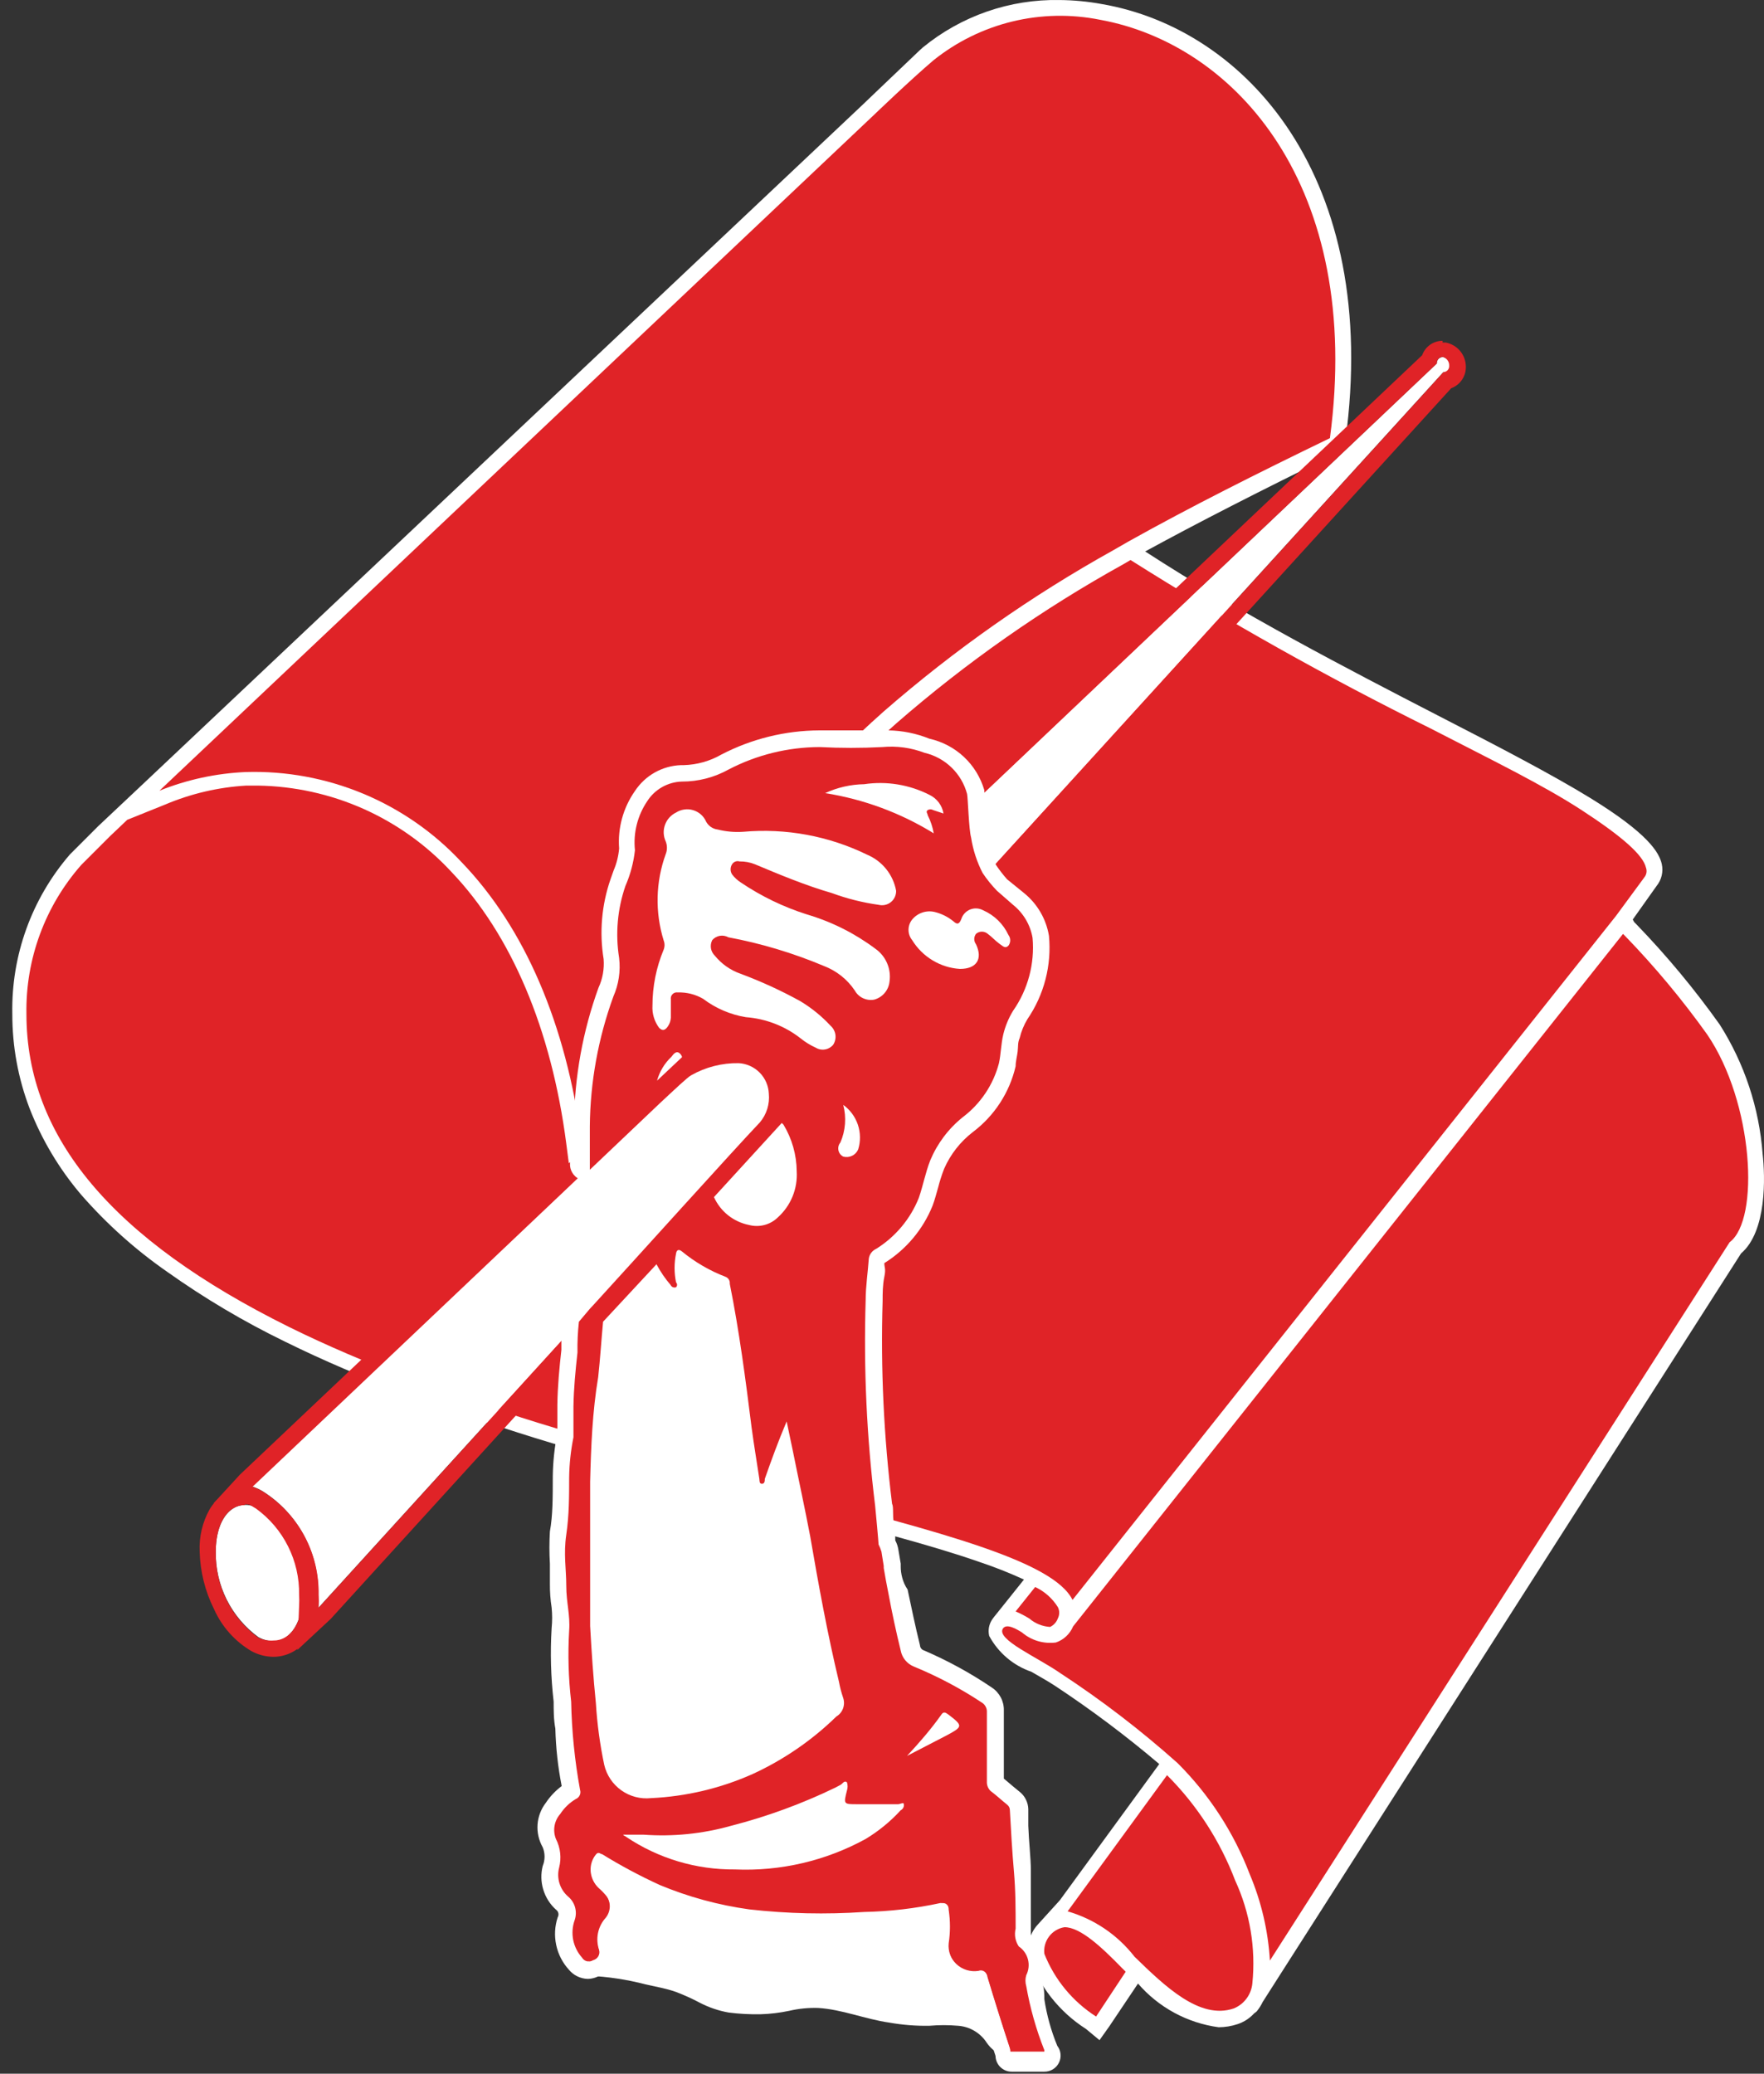
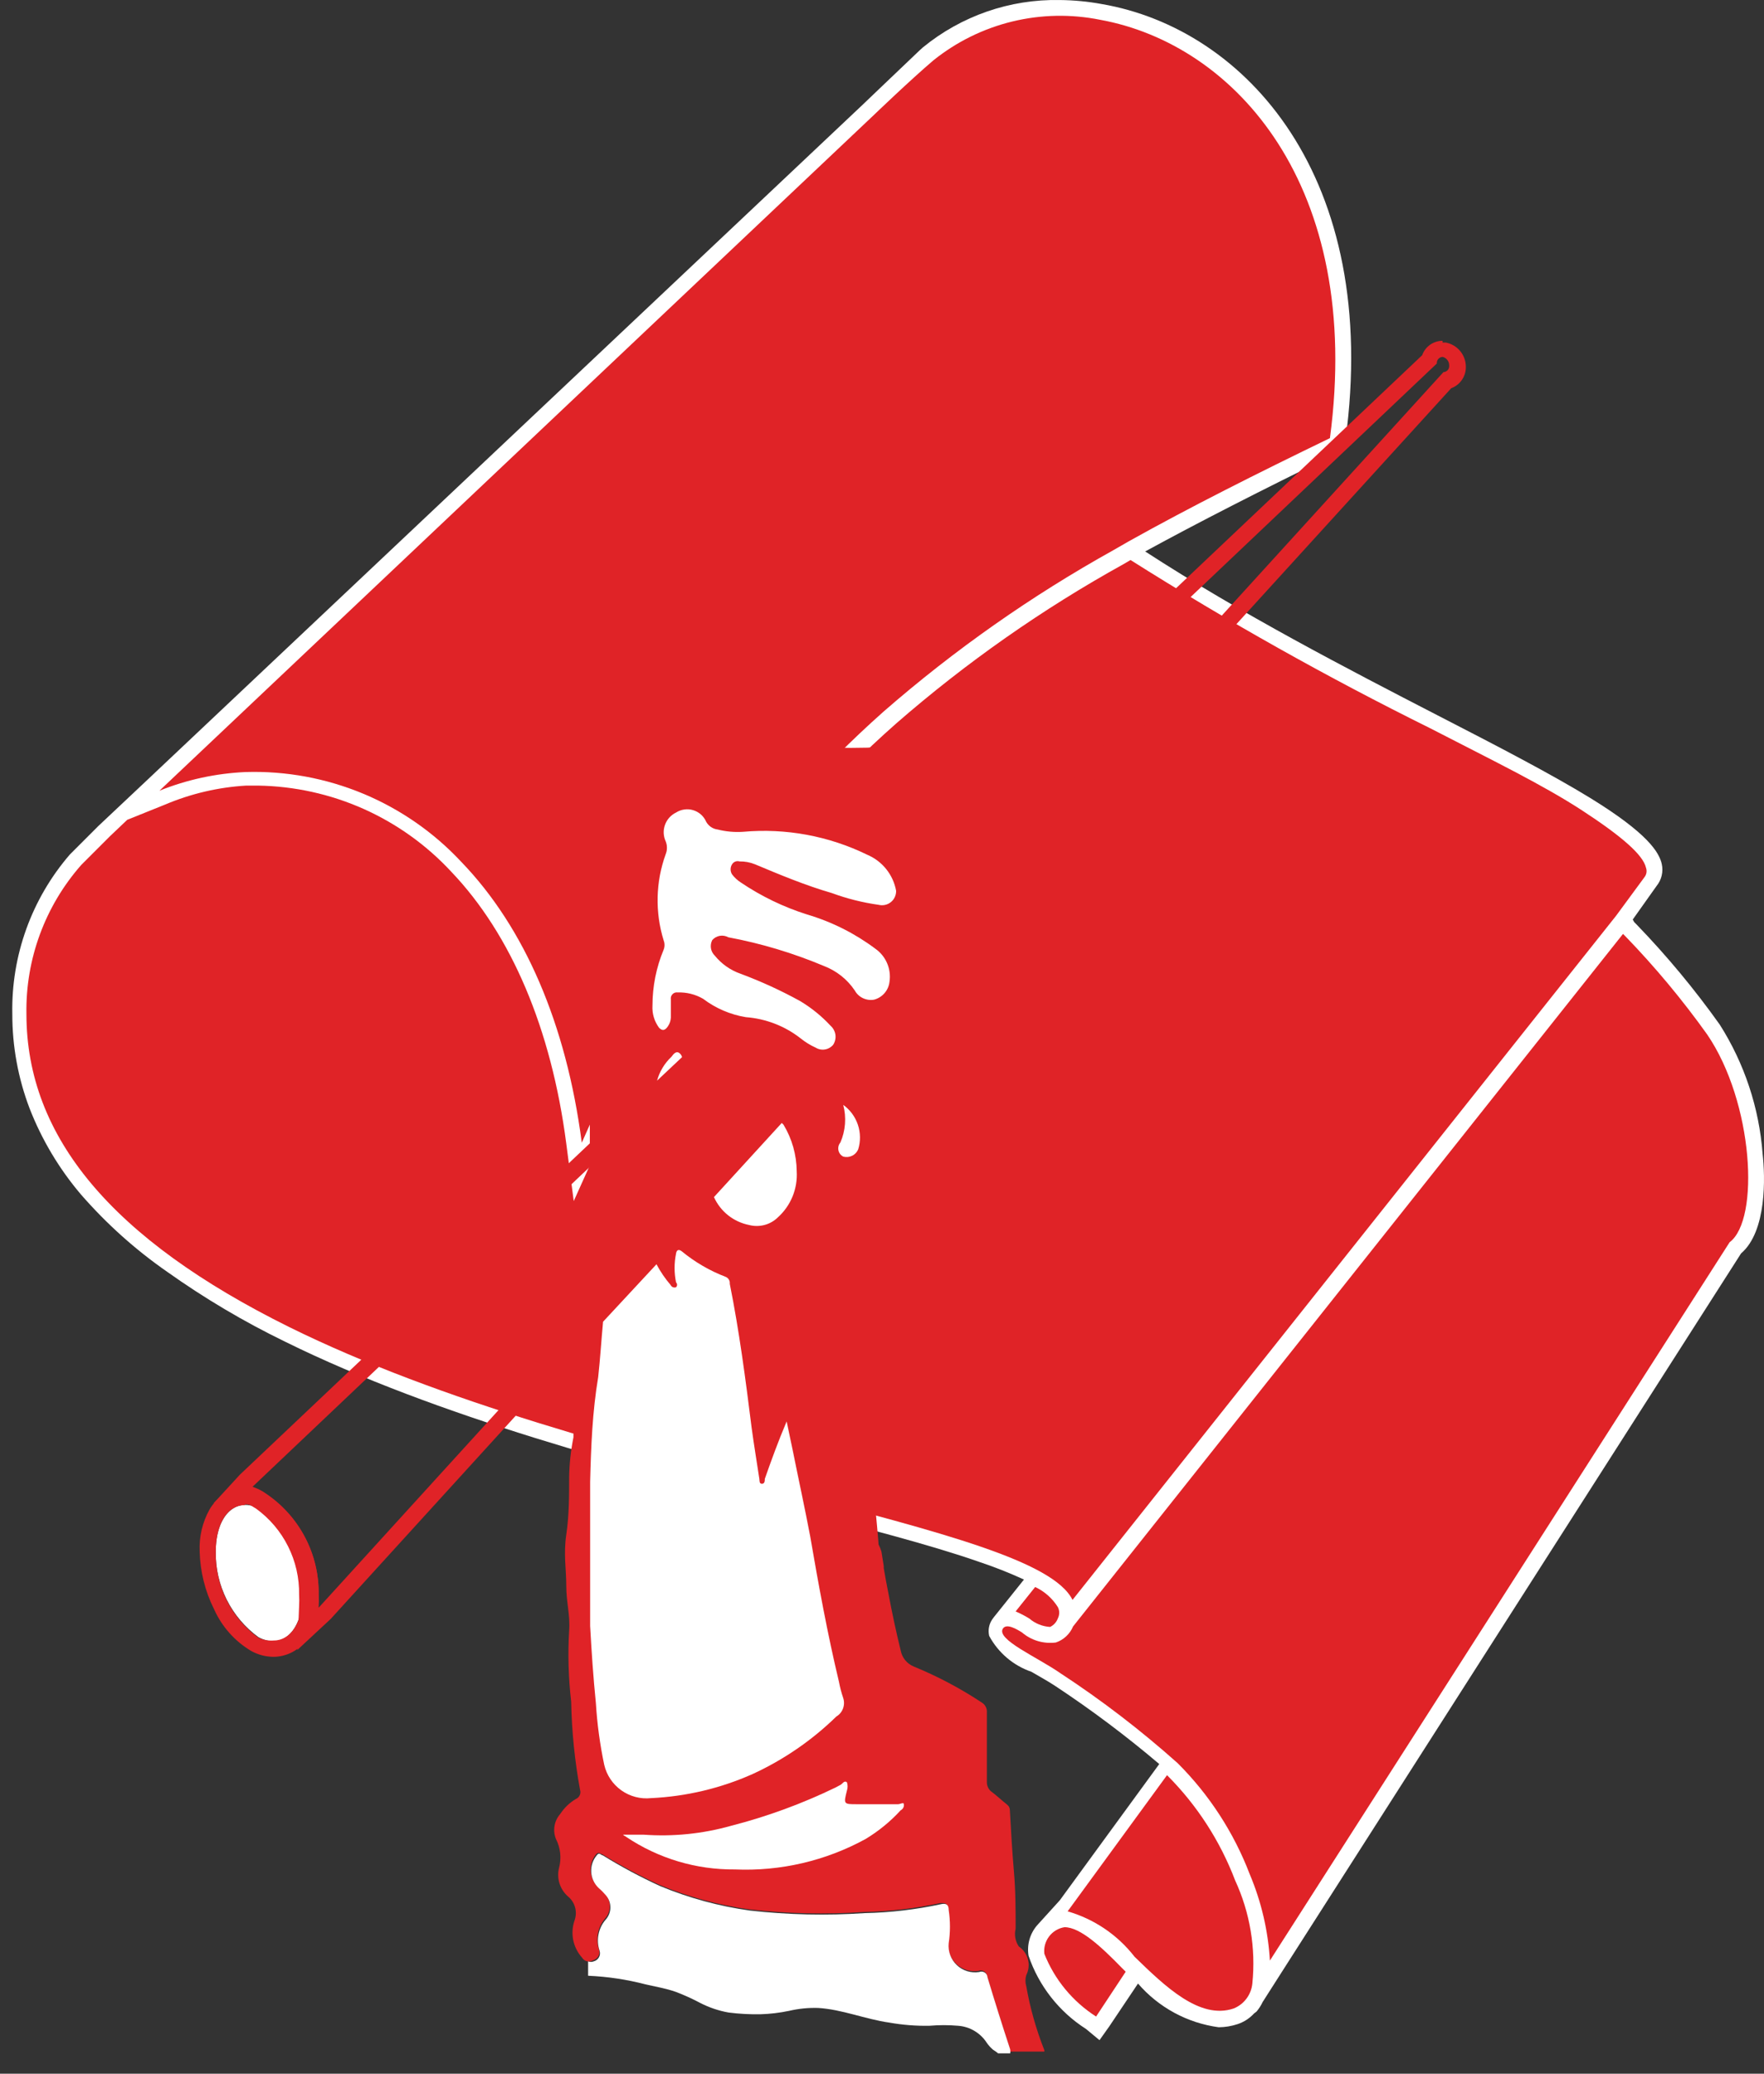
<svg xmlns="http://www.w3.org/2000/svg" width="57" height="67" viewBox="0 0 57 67" fill="none">
  <rect x="0" y="0" width="57" height="67" fill="#333333" stroke="none" />
  <path d="M56.955 37.276C56.843 35.794 56.368 34.362 55.572 33.107C54.757 31.961 53.857 30.878 52.88 29.867L52.806 29.793L52.759 29.709L53.53 28.623C53.609 28.526 53.665 28.412 53.694 28.29C53.723 28.167 53.724 28.04 53.697 27.918C53.613 27.537 53.242 26.924 51.385 25.782C50.113 25.003 48.414 24.121 46.446 23.109C43.531 21.605 40.105 19.831 37.004 17.817C38.703 16.889 40.718 15.858 43.224 14.633L43.475 14.512V14.233C44.626 5.72 40.244 0.93 35.602 0.131C35.152 0.048 34.696 0.005 34.238 0.001C32.63 -0.03 31.063 0.514 29.819 1.533L29.707 1.635L28.5 2.786L27.888 3.371L4.79 25.17L3.183 26.683L2.255 27.611C1.021 29.041 0.36 30.876 0.398 32.764C0.396 33.804 0.585 34.837 0.955 35.809C1.35 36.824 1.912 37.765 2.617 38.594C3.439 39.538 4.374 40.377 5.402 41.091C6.607 41.947 7.88 42.702 9.209 43.347C14.175 45.798 20.405 47.414 25.418 48.713C27.897 49.354 30.06 49.911 31.629 50.459C32.125 50.624 32.612 50.816 33.087 51.034L32.53 51.731L32.121 52.241L32.065 52.316C32.012 52.393 31.975 52.481 31.957 52.574C31.94 52.667 31.942 52.762 31.963 52.854C32.256 53.399 32.743 53.813 33.328 54.014C33.597 54.172 33.885 54.33 34.108 54.479C35.274 55.25 36.393 56.09 37.459 56.995L34.247 61.395L33.514 62.203C33.398 62.337 33.313 62.494 33.265 62.664C33.217 62.834 33.207 63.013 33.235 63.187C33.568 64.164 34.222 64.999 35.092 65.554L35.528 65.916L35.844 65.471L36.772 64.087C37.44 64.861 38.368 65.363 39.381 65.499C39.589 65.497 39.796 65.463 39.994 65.397C40.196 65.329 40.379 65.21 40.523 65.053L40.606 64.988C40.684 64.894 40.749 64.791 40.801 64.682L41.47 63.633L56.259 40.497C57.095 39.782 57.039 38.019 56.955 37.276Z" fill="white" />
  <path d="M34.183 51.925C34.211 51.981 34.226 52.043 34.226 52.106C34.226 52.169 34.211 52.231 34.183 52.287C34.139 52.409 34.049 52.509 33.932 52.565C33.686 52.55 33.451 52.456 33.264 52.296C33.121 52.207 32.972 52.13 32.818 52.064L33.449 51.275C33.752 51.416 34.006 51.642 34.183 51.925Z" fill="#E02327" />
  <path d="M53.187 28.037C53.094 27.619 52.397 27.016 51.116 26.18C49.835 25.345 48.164 24.537 46.205 23.525C42.889 21.883 39.66 20.07 36.531 18.094L36.309 18.224C33.683 19.678 31.219 21.405 28.956 23.377C26.907 25.185 25.086 27.236 23.534 29.485C21.888 31.9 20.468 34.461 19.291 37.135L18.539 38.806L18.298 36.949C17.815 33.236 16.515 30.191 14.584 28.167C13.785 27.305 12.819 26.613 11.746 26.134C10.672 25.656 9.512 25.4 8.336 25.382H7.956C7.054 25.435 6.169 25.642 5.338 25.994L4.112 26.487L3.555 27.016L2.627 27.944C1.456 29.273 0.823 30.991 0.854 32.762C0.854 36.745 3.639 40.05 9.339 42.873C14.259 45.305 20.48 46.911 25.446 48.211C30.413 49.51 34.043 50.439 34.656 51.692L52.221 29.587L53.149 28.325C53.178 28.283 53.197 28.235 53.203 28.185C53.209 28.135 53.204 28.084 53.187 28.037Z" fill="#E02327" />
  <path d="M55.164 33.423C54.363 32.301 53.478 31.24 52.519 30.248L52.444 30.174L34.675 52.548C34.624 52.669 34.548 52.778 34.452 52.868C34.356 52.958 34.242 53.026 34.118 53.068C33.923 53.093 33.724 53.077 33.536 53.022C33.347 52.965 33.172 52.871 33.023 52.743C32.846 52.632 32.53 52.446 32.41 52.613C32.168 52.966 33.524 53.542 34.267 54.062C35.6 54.934 36.866 55.906 38.054 56.967C39.076 57.987 39.87 59.211 40.385 60.56C40.758 61.445 40.978 62.387 41.034 63.345L55.889 40.136C56.873 39.402 56.659 35.614 55.164 33.423Z" fill="#E02327" />
  <path d="M35.418 65.153C34.663 64.67 34.078 63.962 33.747 63.129C33.722 62.929 33.777 62.728 33.898 62.567C34.019 62.406 34.198 62.298 34.397 62.266C34.907 62.266 35.585 62.897 36.253 63.584L36.374 63.705L35.418 65.153Z" fill="#E02327" />
  <path d="M39.864 64.892C38.768 65.264 37.645 64.177 36.661 63.221C36.114 62.516 35.356 62.002 34.498 61.754L37.71 57.354C38.675 58.319 39.425 59.477 39.91 60.752C40.391 61.793 40.583 62.944 40.467 64.085C40.45 64.261 40.385 64.43 40.278 64.573C40.172 64.715 40.029 64.826 39.864 64.892Z" fill="#E02327" />
  <path d="M28.241 3.712C28.241 3.712 29.42 2.579 30.163 1.948C30.91 1.349 31.779 0.921 32.709 0.695C33.64 0.469 34.608 0.45 35.547 0.639C39.892 1.428 44.06 5.995 42.974 14.156C40.597 15.307 38.453 16.384 36.475 17.489L35.974 17.777C33.323 19.252 30.834 21 28.547 22.994C26.48 24.829 24.644 26.909 23.079 29.186C21.418 31.628 19.986 34.216 18.799 36.92C18.298 33.076 16.942 29.957 14.909 27.85C14.021 26.897 12.939 26.145 11.737 25.644C10.534 25.143 9.239 24.904 7.937 24.944C6.981 24.986 6.039 25.19 5.152 25.547L28.241 3.712Z" fill="#E02327" />
  <path d="M6.972 50.131C6.972 48.989 7.594 48.358 8.355 48.73C8.802 49.042 9.164 49.46 9.412 49.945C9.66 50.431 9.785 50.97 9.776 51.515C9.776 52.684 9.135 53.306 8.355 52.898C7.92 52.581 7.567 52.165 7.326 51.683C7.086 51.202 6.964 50.67 6.972 50.131Z" fill="white" />
  <path d="M7.928 48.601C8.08 48.604 8.23 48.642 8.365 48.712C8.811 49.025 9.174 49.443 9.422 49.928C9.669 50.414 9.794 50.953 9.785 51.498C9.785 52.426 9.386 53.002 8.857 53.002C8.685 53.017 8.513 52.989 8.355 52.918C7.918 52.6 7.563 52.18 7.322 51.695C7.081 51.21 6.961 50.674 6.972 50.133C6.972 49.205 7.371 48.629 7.901 48.629L7.928 48.601ZM7.901 48.109C7.673 48.111 7.45 48.172 7.253 48.286C7.057 48.4 6.893 48.563 6.777 48.759C6.541 49.177 6.429 49.653 6.452 50.133C6.469 50.778 6.627 51.412 6.916 51.99C7.168 52.556 7.59 53.03 8.123 53.345C8.34 53.464 8.582 53.527 8.829 53.531C9.051 53.531 9.27 53.475 9.465 53.368C9.659 53.26 9.824 53.106 9.943 52.918C10.19 52.5 10.313 52.02 10.296 51.535C10.308 50.892 10.158 50.256 9.859 49.687C9.561 49.117 9.123 48.632 8.588 48.276C8.383 48.174 8.157 48.12 7.928 48.118L7.901 48.109Z" fill="#E02327" />
-   <path d="M46.641 11.539C46.613 11.536 46.585 11.539 46.559 11.548C46.532 11.558 46.508 11.572 46.487 11.592C46.467 11.611 46.451 11.635 46.441 11.661C46.431 11.687 46.426 11.715 46.428 11.743L8.15 48.024L8.355 48.108C8.445 48.153 8.532 48.206 8.615 48.265C9.142 48.627 9.57 49.115 9.862 49.684C10.154 50.252 10.299 50.885 10.286 51.524C10.295 51.666 10.295 51.809 10.286 51.951L46.632 12.031C46.66 12.035 46.689 12.033 46.716 12.024C46.744 12.016 46.769 12.001 46.789 11.982C46.81 11.962 46.826 11.937 46.835 11.911C46.845 11.884 46.849 11.855 46.845 11.826C46.85 11.762 46.832 11.698 46.795 11.646C46.757 11.594 46.703 11.556 46.641 11.539Z" fill="white" />
  <path d="M46.614 11.531C46.676 11.546 46.731 11.582 46.77 11.633C46.809 11.683 46.829 11.746 46.828 11.81C46.83 11.836 46.827 11.863 46.819 11.888C46.811 11.913 46.798 11.937 46.781 11.956C46.763 11.976 46.742 11.993 46.718 12.004C46.694 12.016 46.668 12.022 46.642 12.023L10.296 51.944C10.305 51.801 10.305 51.659 10.296 51.517C10.306 50.881 10.159 50.252 9.868 49.687C9.576 49.121 9.149 48.637 8.625 48.277C8.543 48.217 8.456 48.164 8.365 48.119L8.161 48.035L46.428 11.745C46.426 11.718 46.429 11.692 46.437 11.667C46.445 11.641 46.458 11.618 46.475 11.598C46.493 11.578 46.514 11.562 46.538 11.55C46.562 11.539 46.588 11.532 46.614 11.531ZM46.614 11.011C46.47 11.011 46.329 11.055 46.211 11.138C46.092 11.222 46.003 11.339 45.955 11.476L7.752 47.645L6.898 48.574H7.947L8.086 48.629L8.272 48.741C8.711 49.059 9.067 49.478 9.309 49.963C9.552 50.448 9.674 50.984 9.665 51.526C9.672 51.647 9.672 51.767 9.665 51.888L9.609 53.308L10.686 52.306L46.893 12.543C47.033 12.492 47.154 12.398 47.238 12.275C47.323 12.152 47.368 12.005 47.366 11.856C47.367 11.669 47.303 11.488 47.184 11.344C47.065 11.2 46.9 11.102 46.716 11.067H46.614V11.011Z" fill="#E02327" />
-   <path d="M26.477 23.598C25.375 23.603 24.29 23.87 23.311 24.378C22.941 24.591 22.523 24.709 22.095 24.721H22.002C21.706 24.732 21.417 24.813 21.158 24.958C20.9 25.104 20.68 25.309 20.517 25.556C20.137 26.098 19.956 26.754 20.006 27.413C19.985 27.656 19.926 27.895 19.83 28.119L19.728 28.407C19.441 29.235 19.364 30.122 19.505 30.988C19.53 31.306 19.473 31.626 19.338 31.916C18.831 33.316 18.564 34.791 18.549 36.279C18.549 36.474 18.549 36.669 18.549 36.883C18.549 37.096 18.549 37.078 18.549 37.171C18.498 37.288 18.455 37.409 18.419 37.533C18.419 37.598 18.419 37.644 18.419 37.663C18.428 37.768 18.469 37.868 18.535 37.951C18.601 38.033 18.69 38.094 18.79 38.127C18.886 38.176 18.994 38.194 19.101 38.179C19.207 38.164 19.306 38.117 19.384 38.043L21.622 35.917C22.179 35.397 22.55 35.11 22.55 35.045C22.919 34.864 23.328 34.781 23.738 34.803H23.841C23.961 34.812 24.074 34.864 24.159 34.949C24.244 35.034 24.296 35.147 24.305 35.267C24.319 35.367 24.313 35.468 24.288 35.566C24.262 35.663 24.218 35.754 24.156 35.834C23.497 36.549 21.594 38.619 20.071 40.318L18.799 41.775L18.679 41.905L18.317 42.295C18.154 42.548 18.091 42.853 18.14 43.149C18.14 43.354 18.14 43.549 18.14 43.614C18.075 44.189 18.02 44.774 18.01 45.377C18.01 46.065 18.01 46.241 18.01 46.306C17.918 46.761 17.869 47.224 17.862 47.689C17.862 48.395 17.862 48.961 17.769 49.481C17.748 49.827 17.748 50.174 17.769 50.521C17.769 50.743 17.769 50.957 17.769 51.171C17.767 51.428 17.785 51.686 17.825 51.941C17.847 52.16 17.847 52.381 17.825 52.6C17.777 53.393 17.799 54.188 17.89 54.977C17.89 55.265 17.89 55.553 17.945 55.85C17.961 56.473 18.029 57.094 18.15 57.706C17.95 57.856 17.777 58.038 17.639 58.245C17.482 58.448 17.388 58.693 17.37 58.949C17.352 59.205 17.41 59.461 17.537 59.684C17.616 59.877 17.616 60.094 17.537 60.287C17.473 60.539 17.479 60.804 17.555 61.052C17.63 61.301 17.771 61.524 17.964 61.698C18.004 61.725 18.032 61.766 18.042 61.813C18.052 61.859 18.044 61.908 18.02 61.949C17.925 62.238 17.909 62.546 17.973 62.843C18.036 63.14 18.177 63.414 18.382 63.639C18.455 63.728 18.547 63.801 18.651 63.852C18.756 63.904 18.869 63.932 18.985 63.936C19.126 63.935 19.264 63.897 19.384 63.824C19.506 63.76 19.613 63.671 19.7 63.565C19.779 63.467 19.832 63.351 19.854 63.228C19.875 63.104 19.863 62.977 19.821 62.859C19.791 62.772 19.787 62.678 19.806 62.588C19.826 62.498 19.869 62.416 19.932 62.348C20.107 62.146 20.203 61.887 20.203 61.62C20.203 61.352 20.107 61.093 19.932 60.891C20.323 61.117 20.726 61.322 21.139 61.504C22.108 61.908 23.125 62.186 24.166 62.33C24.823 62.424 25.488 62.467 26.152 62.46C26.607 62.46 27.081 62.46 27.517 62.46H27.963C28.704 62.442 29.443 62.364 30.172 62.228C30.196 62.431 30.196 62.637 30.172 62.84C30.147 63.018 30.161 63.198 30.212 63.37C30.264 63.541 30.351 63.699 30.469 63.834C30.598 63.985 30.757 64.108 30.936 64.194C31.115 64.28 31.31 64.328 31.509 64.335C31.76 65.143 31.964 65.811 32.168 66.424C32.171 66.56 32.226 66.69 32.324 66.785C32.421 66.881 32.552 66.934 32.688 66.934H33.746C33.844 66.935 33.939 66.909 34.022 66.858C34.105 66.807 34.173 66.734 34.216 66.647C34.26 66.56 34.278 66.463 34.269 66.366C34.26 66.269 34.223 66.176 34.164 66.099C33.965 65.616 33.825 65.111 33.746 64.595C33.746 64.428 33.746 64.242 33.672 64.056V63.992C33.778 63.744 33.8 63.468 33.735 63.206C33.669 62.945 33.52 62.712 33.31 62.543C33.31 62.543 33.31 62.478 33.31 62.45C33.31 62.423 33.31 62.33 33.31 62.255C33.31 61.995 33.31 61.726 33.31 61.448C33.31 61.169 33.31 60.77 33.31 60.417C33.31 60.065 33.245 59.489 33.227 58.988C33.227 58.811 33.227 58.626 33.227 58.449C33.224 58.342 33.197 58.236 33.149 58.14C33.101 58.043 33.032 57.959 32.948 57.892L32.744 57.725L32.437 57.465C32.437 57.159 32.437 56.852 32.437 56.537C32.437 56.221 32.437 55.692 32.437 55.265C32.441 55.118 32.407 54.973 32.339 54.843C32.27 54.713 32.17 54.602 32.047 54.522C31.357 54.054 30.623 53.654 29.857 53.324C29.82 53.313 29.789 53.291 29.765 53.261C29.742 53.231 29.729 53.195 29.727 53.157C29.578 52.554 29.448 51.932 29.327 51.356C29.16 51.115 29.105 50.827 29.105 50.614V50.521L29.03 50.075C29.014 49.968 28.98 49.864 28.928 49.769C28.928 49.648 28.928 49.379 28.882 49.184C28.835 48.989 28.882 48.682 28.826 48.59C28.557 46.416 28.454 44.225 28.52 42.035C28.52 41.785 28.52 41.525 28.575 41.255C28.631 40.986 28.575 40.958 28.575 40.81C29.279 40.372 29.825 39.722 30.135 38.953C30.209 38.758 30.256 38.563 30.311 38.377C30.364 38.169 30.429 37.965 30.506 37.765C30.711 37.297 31.03 36.888 31.435 36.576C32.131 36.052 32.621 35.3 32.818 34.45C32.818 34.293 32.864 34.135 32.883 33.977C32.902 33.819 32.883 33.68 32.948 33.541C33 33.325 33.084 33.118 33.199 32.928C33.739 32.139 33.985 31.187 33.895 30.236C33.805 29.691 33.517 29.198 33.087 28.852L32.539 28.407C32.413 28.263 32.295 28.111 32.187 27.952C32.072 27.741 31.993 27.512 31.955 27.274C31.955 27.172 31.955 27.07 31.88 26.968C31.806 26.866 31.815 26.327 31.806 26.039C31.817 25.869 31.817 25.699 31.806 25.529C31.686 25.118 31.459 24.747 31.147 24.455C30.835 24.163 30.45 23.96 30.033 23.867C29.611 23.697 29.161 23.605 28.705 23.598H28.455H27.925H27.22H26.486H26.477Z" fill="white" />
  <path d="M33.746 66.24C33.481 65.571 33.285 64.877 33.161 64.169C33.127 64.054 33.127 63.932 33.161 63.817C33.241 63.659 33.261 63.478 33.216 63.307C33.172 63.136 33.066 62.987 32.92 62.888C32.864 62.805 32.826 62.71 32.808 62.611C32.791 62.512 32.794 62.41 32.818 62.313C32.818 61.7 32.818 61.096 32.762 60.456C32.706 59.815 32.669 59.156 32.632 58.488C32.632 58.454 32.625 58.42 32.611 58.39C32.596 58.359 32.575 58.332 32.548 58.311C32.363 58.163 32.196 58.005 32.01 57.866C31.969 57.827 31.937 57.779 31.916 57.726C31.895 57.673 31.886 57.616 31.889 57.559C31.889 56.817 31.889 56.065 31.889 55.322C31.893 55.259 31.88 55.196 31.85 55.141C31.821 55.085 31.776 55.038 31.722 55.006C31.031 54.549 30.297 54.161 29.531 53.846C29.422 53.802 29.325 53.732 29.251 53.641C29.176 53.55 29.126 53.441 29.104 53.326C28.956 52.722 28.826 52.119 28.705 51.469C28.649 51.2 28.603 50.931 28.556 50.661C28.556 50.661 28.556 50.661 28.556 50.596L28.482 50.132C28.458 50.052 28.427 49.975 28.389 49.9C28.389 49.835 28.297 48.823 28.278 48.647C28.006 46.445 27.903 44.226 27.972 42.009C27.972 41.563 28.046 41.081 28.074 40.663C28.084 40.594 28.112 40.529 28.154 40.474C28.197 40.419 28.252 40.376 28.315 40.347C28.936 39.959 29.417 39.383 29.689 38.704C29.828 38.305 29.903 37.887 30.06 37.488C30.289 36.943 30.649 36.465 31.11 36.095C31.685 35.661 32.097 35.047 32.279 34.35C32.344 34.053 32.344 33.737 32.419 33.421C32.484 33.153 32.59 32.896 32.734 32.66C33.215 31.973 33.439 31.138 33.365 30.302C33.293 29.881 33.068 29.501 32.734 29.234L32.214 28.779C32.043 28.602 31.887 28.409 31.75 28.204C31.566 27.845 31.441 27.46 31.379 27.062C31.304 26.793 31.277 25.771 31.249 25.651C31.162 25.326 30.988 25.03 30.746 24.797C30.504 24.563 30.203 24.399 29.875 24.323C29.44 24.157 28.973 24.093 28.51 24.137C27.836 24.172 27.16 24.172 26.486 24.137C25.461 24.14 24.452 24.388 23.543 24.862C23.081 25.119 22.559 25.254 22.03 25.252C21.807 25.259 21.589 25.32 21.395 25.43C21.201 25.54 21.036 25.695 20.916 25.883C20.6 26.348 20.458 26.911 20.517 27.47C20.473 27.867 20.37 28.256 20.21 28.622C19.951 29.37 19.881 30.17 20.006 30.952C20.056 31.376 19.992 31.805 19.82 32.196C19.33 33.541 19.072 34.96 19.059 36.392C19.059 36.689 19.059 36.996 19.059 37.321C19.059 37.321 19.059 37.766 19.059 37.794L21.297 35.668C21.816 35.185 22.225 34.795 22.336 34.74C22.803 34.476 23.332 34.341 23.868 34.35C24.124 34.363 24.365 34.472 24.546 34.654C24.726 34.836 24.832 35.078 24.843 35.334C24.859 35.5 24.842 35.668 24.793 35.827C24.743 35.986 24.663 36.134 24.555 36.262C23.673 37.191 20.572 40.635 19.18 42.157L19.059 42.287L18.706 42.705C18.67 43.035 18.654 43.367 18.66 43.699C18.595 44.283 18.539 44.859 18.53 45.444C18.53 45.546 18.53 46.317 18.53 46.437C18.444 46.862 18.397 47.294 18.391 47.728C18.391 48.34 18.391 48.953 18.298 49.584C18.205 50.216 18.298 50.689 18.298 51.237C18.298 51.785 18.428 52.165 18.391 52.685C18.346 53.45 18.368 54.217 18.456 54.978C18.475 55.935 18.571 56.888 18.743 57.828C18.762 57.886 18.758 57.949 18.732 58.004C18.706 58.059 18.661 58.103 18.604 58.126C18.403 58.246 18.231 58.411 18.103 58.608C18.007 58.717 17.943 58.85 17.919 58.992C17.894 59.135 17.91 59.282 17.964 59.416C18.111 59.702 18.147 60.033 18.066 60.344C18.023 60.511 18.028 60.685 18.078 60.849C18.129 61.013 18.224 61.16 18.354 61.273C18.464 61.364 18.544 61.486 18.582 61.624C18.62 61.762 18.615 61.908 18.567 62.043C18.495 62.248 18.48 62.468 18.522 62.68C18.565 62.892 18.664 63.089 18.808 63.25C18.826 63.279 18.848 63.305 18.876 63.325C18.903 63.345 18.934 63.36 18.967 63.367C19 63.375 19.034 63.376 19.067 63.37C19.101 63.365 19.133 63.352 19.161 63.334C19.197 63.325 19.231 63.309 19.261 63.287C19.291 63.265 19.315 63.237 19.334 63.205C19.352 63.172 19.363 63.137 19.367 63.1C19.371 63.063 19.367 63.026 19.356 62.99C19.3 62.823 19.288 62.643 19.32 62.469C19.353 62.296 19.429 62.133 19.542 61.997C19.646 61.887 19.704 61.74 19.704 61.588C19.704 61.437 19.646 61.29 19.542 61.18C19.474 61.099 19.4 61.025 19.319 60.957C19.179 60.822 19.095 60.638 19.085 60.444C19.074 60.249 19.138 60.057 19.263 59.908C19.347 59.815 19.403 59.908 19.458 59.908C20.056 60.277 20.676 60.608 21.315 60.901C22.243 61.288 23.216 61.553 24.212 61.691C25.444 61.83 26.687 61.858 27.925 61.774C28.753 61.757 29.576 61.661 30.385 61.486C30.552 61.486 30.608 61.486 30.636 61.672C30.69 62.029 30.69 62.392 30.636 62.749C30.623 62.879 30.64 63.01 30.686 63.133C30.732 63.255 30.805 63.365 30.9 63.455C30.995 63.545 31.109 63.611 31.234 63.65C31.359 63.688 31.491 63.698 31.62 63.677C31.649 63.665 31.68 63.66 31.711 63.663C31.741 63.666 31.771 63.675 31.798 63.692C31.824 63.708 31.846 63.73 31.862 63.757C31.878 63.783 31.887 63.813 31.889 63.844C32.121 64.615 32.363 65.385 32.614 66.147C32.624 66.193 32.624 66.24 32.614 66.286H33.746V66.24Z" fill="#E02327" />
  <path d="M32.632 66.184C32.382 65.423 32.14 64.652 31.908 63.882C31.906 63.851 31.897 63.821 31.881 63.794C31.865 63.768 31.843 63.745 31.817 63.729C31.79 63.713 31.76 63.703 31.729 63.7C31.699 63.698 31.668 63.703 31.639 63.715C31.51 63.735 31.378 63.726 31.253 63.687C31.128 63.649 31.014 63.582 30.919 63.492C30.824 63.403 30.75 63.292 30.705 63.17C30.659 63.047 30.642 62.916 30.655 62.786C30.709 62.429 30.709 62.066 30.655 61.709C30.655 61.533 30.571 61.486 30.404 61.523C29.595 61.697 28.771 61.794 27.944 61.811C26.706 61.895 25.463 61.867 24.23 61.728C23.235 61.589 22.262 61.324 21.334 60.939C20.695 60.646 20.075 60.314 19.477 59.945C19.421 59.945 19.366 59.825 19.282 59.945C19.157 60.095 19.093 60.286 19.104 60.481C19.114 60.675 19.198 60.859 19.338 60.994C19.418 61.062 19.493 61.137 19.561 61.217C19.665 61.328 19.723 61.474 19.723 61.626C19.723 61.778 19.665 61.924 19.561 62.034C19.447 62.17 19.37 62.333 19.338 62.507C19.305 62.681 19.318 62.86 19.375 63.028C19.386 63.063 19.39 63.1 19.386 63.137C19.382 63.174 19.371 63.209 19.352 63.242C19.334 63.274 19.309 63.302 19.28 63.324C19.25 63.347 19.216 63.362 19.18 63.371C19.123 63.393 19.06 63.393 19.004 63.371C19.004 63.52 19.004 63.677 19.004 63.835C19.631 63.862 20.253 63.955 20.86 64.114C21.185 64.188 21.52 64.244 21.835 64.355C22.102 64.456 22.363 64.574 22.615 64.708C22.907 64.859 23.22 64.966 23.543 65.023C23.885 65.067 24.23 65.085 24.574 65.079C24.886 65.07 25.197 65.032 25.502 64.968C25.806 64.897 26.119 64.866 26.431 64.875C27.211 64.921 27.953 65.237 28.733 65.348C29.162 65.424 29.597 65.459 30.033 65.451C30.342 65.424 30.652 65.424 30.961 65.451C31.149 65.465 31.33 65.522 31.491 65.619C31.653 65.716 31.789 65.849 31.89 66.008C31.948 66.09 32.017 66.165 32.094 66.23C32.15 66.263 32.203 66.3 32.252 66.342H32.642C32.652 66.289 32.649 66.235 32.632 66.184Z" fill="white" />
-   <path d="M29.476 29.708C29.399 29.803 29.357 29.921 29.357 30.043C29.357 30.164 29.399 30.282 29.476 30.377C29.64 30.643 29.866 30.867 30.134 31.028C30.402 31.19 30.705 31.285 31.017 31.305C31.565 31.305 31.76 30.98 31.537 30.507C31.501 30.459 31.481 30.4 31.481 30.34C31.481 30.279 31.501 30.221 31.537 30.173C31.59 30.126 31.657 30.101 31.727 30.101C31.797 30.101 31.865 30.126 31.918 30.173C32.048 30.265 32.159 30.395 32.289 30.488C32.419 30.581 32.484 30.655 32.586 30.553C32.623 30.504 32.643 30.443 32.643 30.381C32.643 30.32 32.623 30.259 32.586 30.21C32.42 29.853 32.13 29.569 31.769 29.411C31.706 29.376 31.635 29.356 31.563 29.351C31.491 29.346 31.418 29.358 31.351 29.384C31.283 29.411 31.223 29.452 31.173 29.505C31.123 29.558 31.086 29.621 31.064 29.69C31.008 29.829 30.952 29.903 30.804 29.764C30.63 29.623 30.427 29.521 30.209 29.467C30.077 29.434 29.938 29.439 29.808 29.482C29.678 29.524 29.563 29.603 29.476 29.708Z" fill="white" />
-   <path d="M29.977 26.34C29.977 26.284 29.903 26.229 29.977 26.173C30.004 26.157 30.034 26.149 30.065 26.149C30.096 26.149 30.127 26.157 30.153 26.173L30.488 26.284C30.466 26.154 30.413 26.032 30.334 25.927C30.255 25.822 30.151 25.737 30.033 25.681C29.383 25.35 28.646 25.23 27.925 25.337C27.489 25.344 27.059 25.442 26.663 25.625C27.907 25.822 29.1 26.263 30.172 26.925C30.137 26.721 30.071 26.524 29.977 26.34Z" fill="white" />
  <path d="M21.974 34.043C21.863 33.932 21.77 34.043 21.695 34.145C21.473 34.355 21.312 34.621 21.231 34.916L22.039 34.155C22.029 34.112 22.006 34.073 21.974 34.043Z" fill="white" />
  <path d="M21.575 33.17C21.636 33.086 21.671 32.986 21.677 32.882C21.677 32.687 21.677 32.483 21.677 32.288C21.672 32.258 21.675 32.227 21.684 32.197C21.694 32.168 21.71 32.142 21.732 32.12C21.754 32.098 21.78 32.082 21.809 32.072C21.839 32.063 21.87 32.06 21.9 32.065C22.186 32.055 22.469 32.126 22.717 32.269C23.123 32.577 23.598 32.781 24.1 32.864C24.746 32.912 25.364 33.151 25.873 33.551C26.021 33.67 26.183 33.77 26.356 33.848C26.446 33.903 26.553 33.925 26.657 33.907C26.761 33.89 26.855 33.836 26.923 33.755C26.984 33.66 27.01 33.545 26.995 33.433C26.979 33.321 26.924 33.217 26.839 33.142C26.551 32.831 26.219 32.562 25.855 32.344C25.237 32.003 24.594 31.709 23.933 31.462C23.606 31.349 23.316 31.146 23.098 30.877C23.032 30.813 22.988 30.73 22.973 30.64C22.958 30.55 22.973 30.457 23.014 30.375C23.077 30.302 23.163 30.253 23.258 30.236C23.352 30.22 23.45 30.236 23.534 30.283C24.595 30.481 25.631 30.793 26.625 31.211C27.03 31.366 27.377 31.641 27.619 32C27.679 32.11 27.773 32.198 27.886 32.251C28 32.304 28.127 32.321 28.25 32.297C28.38 32.261 28.497 32.187 28.584 32.085C28.672 31.982 28.727 31.856 28.742 31.722C28.773 31.519 28.747 31.312 28.666 31.123C28.586 30.935 28.455 30.772 28.287 30.654C27.625 30.158 26.88 29.784 26.087 29.549C25.323 29.308 24.597 28.958 23.933 28.509C23.826 28.439 23.732 28.352 23.655 28.25C23.624 28.201 23.608 28.145 23.608 28.087C23.608 28.03 23.624 27.973 23.655 27.925C23.679 27.885 23.716 27.854 23.76 27.837C23.803 27.821 23.851 27.819 23.896 27.832C24.068 27.829 24.238 27.861 24.397 27.925C25.214 28.268 26.041 28.612 26.876 28.853C27.366 29.034 27.873 29.161 28.39 29.234C28.458 29.251 28.529 29.252 28.598 29.237C28.667 29.222 28.731 29.191 28.786 29.147C28.841 29.103 28.885 29.047 28.914 28.983C28.944 28.919 28.958 28.849 28.956 28.779C28.909 28.524 28.8 28.284 28.638 28.082C28.476 27.879 28.266 27.72 28.027 27.618C26.78 27.008 25.39 26.751 24.008 26.875C23.733 26.893 23.457 26.868 23.191 26.801C23.113 26.792 23.039 26.764 22.975 26.721C22.91 26.677 22.857 26.619 22.819 26.551C22.781 26.462 22.723 26.382 22.651 26.317C22.579 26.253 22.493 26.205 22.401 26.177C22.308 26.148 22.21 26.14 22.114 26.154C22.018 26.167 21.926 26.201 21.844 26.253C21.678 26.334 21.55 26.476 21.488 26.65C21.425 26.823 21.433 27.014 21.51 27.182C21.564 27.316 21.564 27.466 21.51 27.6C21.185 28.496 21.163 29.474 21.445 30.385C21.482 30.48 21.482 30.586 21.445 30.682C21.206 31.255 21.083 31.871 21.083 32.492C21.068 32.748 21.144 33.001 21.297 33.207C21.399 33.309 21.482 33.3 21.575 33.17Z" fill="white" />
  <path d="M27.248 37.369C27.343 37.395 27.444 37.386 27.532 37.343C27.621 37.301 27.691 37.228 27.73 37.137C27.811 36.877 27.807 36.598 27.721 36.34C27.634 36.082 27.469 35.857 27.248 35.698C27.354 36.102 27.322 36.531 27.155 36.914C27.126 36.949 27.106 36.989 27.095 37.032C27.084 37.075 27.083 37.12 27.092 37.164C27.101 37.208 27.119 37.249 27.146 37.285C27.173 37.32 27.208 37.349 27.248 37.369Z" fill="white" />
  <path d="M24.203 39.578C24.365 39.621 24.536 39.621 24.699 39.579C24.861 39.537 25.011 39.453 25.131 39.336C25.339 39.149 25.503 38.918 25.609 38.659C25.715 38.4 25.761 38.121 25.744 37.841C25.739 37.311 25.592 36.791 25.317 36.337L25.261 36.282L23.07 38.677C23.174 38.907 23.33 39.108 23.527 39.265C23.724 39.421 23.956 39.529 24.203 39.578Z" fill="white" />
  <path d="M19.069 47.875C19.069 48.868 19.069 49.861 19.069 50.855C19.069 51.412 19.069 51.978 19.069 52.535C19.115 53.371 19.171 54.197 19.255 55.032C19.296 55.7 19.386 56.364 19.524 57.019C19.601 57.352 19.798 57.646 20.076 57.844C20.355 58.043 20.697 58.132 21.037 58.096C22.172 58.043 23.286 57.779 24.323 57.316C25.323 56.856 26.237 56.228 27.025 55.459C27.124 55.4 27.2 55.309 27.24 55.201C27.28 55.093 27.283 54.975 27.248 54.865C27.189 54.693 27.142 54.516 27.109 54.336C26.737 52.786 26.45 51.208 26.18 49.639C26.004 48.71 25.8 47.782 25.614 46.853L25.419 45.925C25.14 46.584 24.918 47.197 24.713 47.782C24.713 47.837 24.713 47.94 24.621 47.94C24.528 47.94 24.546 47.837 24.537 47.782C24.453 47.225 24.361 46.677 24.286 46.12C24.091 44.56 23.887 43.001 23.581 41.478C23.586 41.432 23.577 41.385 23.553 41.345C23.53 41.305 23.494 41.273 23.451 41.255C22.936 41.059 22.456 40.779 22.03 40.429C21.9 40.327 21.854 40.429 21.845 40.503C21.782 40.809 21.782 41.125 21.845 41.432C21.855 41.442 21.863 41.454 21.869 41.468C21.875 41.481 21.878 41.496 21.878 41.511C21.878 41.525 21.875 41.54 21.869 41.553C21.863 41.567 21.855 41.579 21.845 41.59C21.811 41.602 21.774 41.601 21.742 41.587C21.709 41.574 21.683 41.548 21.668 41.515C21.492 41.31 21.339 41.086 21.213 40.847L19.487 42.704C19.431 43.298 19.394 43.901 19.329 44.495C19.143 45.6 19.097 46.742 19.069 47.875Z" fill="white" />
  <path d="M20.238 59.351C21.275 60.046 22.498 60.412 23.747 60.4C25.219 60.464 26.68 60.123 27.971 59.416C28.391 59.162 28.773 58.85 29.104 58.488C29.14 58.47 29.169 58.442 29.187 58.407C29.205 58.372 29.212 58.332 29.206 58.293C29.206 58.218 29.085 58.293 29.02 58.293H27.693C27.256 58.293 27.256 58.293 27.368 57.847C27.395 57.763 27.395 57.672 27.368 57.587C27.275 57.504 27.219 57.652 27.136 57.68L26.997 57.754C25.917 58.277 24.788 58.691 23.627 58.989C22.707 59.249 21.748 59.346 20.795 59.277C20.581 59.277 20.359 59.277 20.136 59.277C20.154 59.314 20.21 59.323 20.238 59.351Z" fill="white" />
-   <path d="M30.413 55.405C30.079 55.878 29.68 56.333 29.308 56.732L30.599 56.064C31.118 55.785 31.118 55.758 30.645 55.395C30.543 55.321 30.487 55.293 30.413 55.405Z" fill="white" />
</svg>